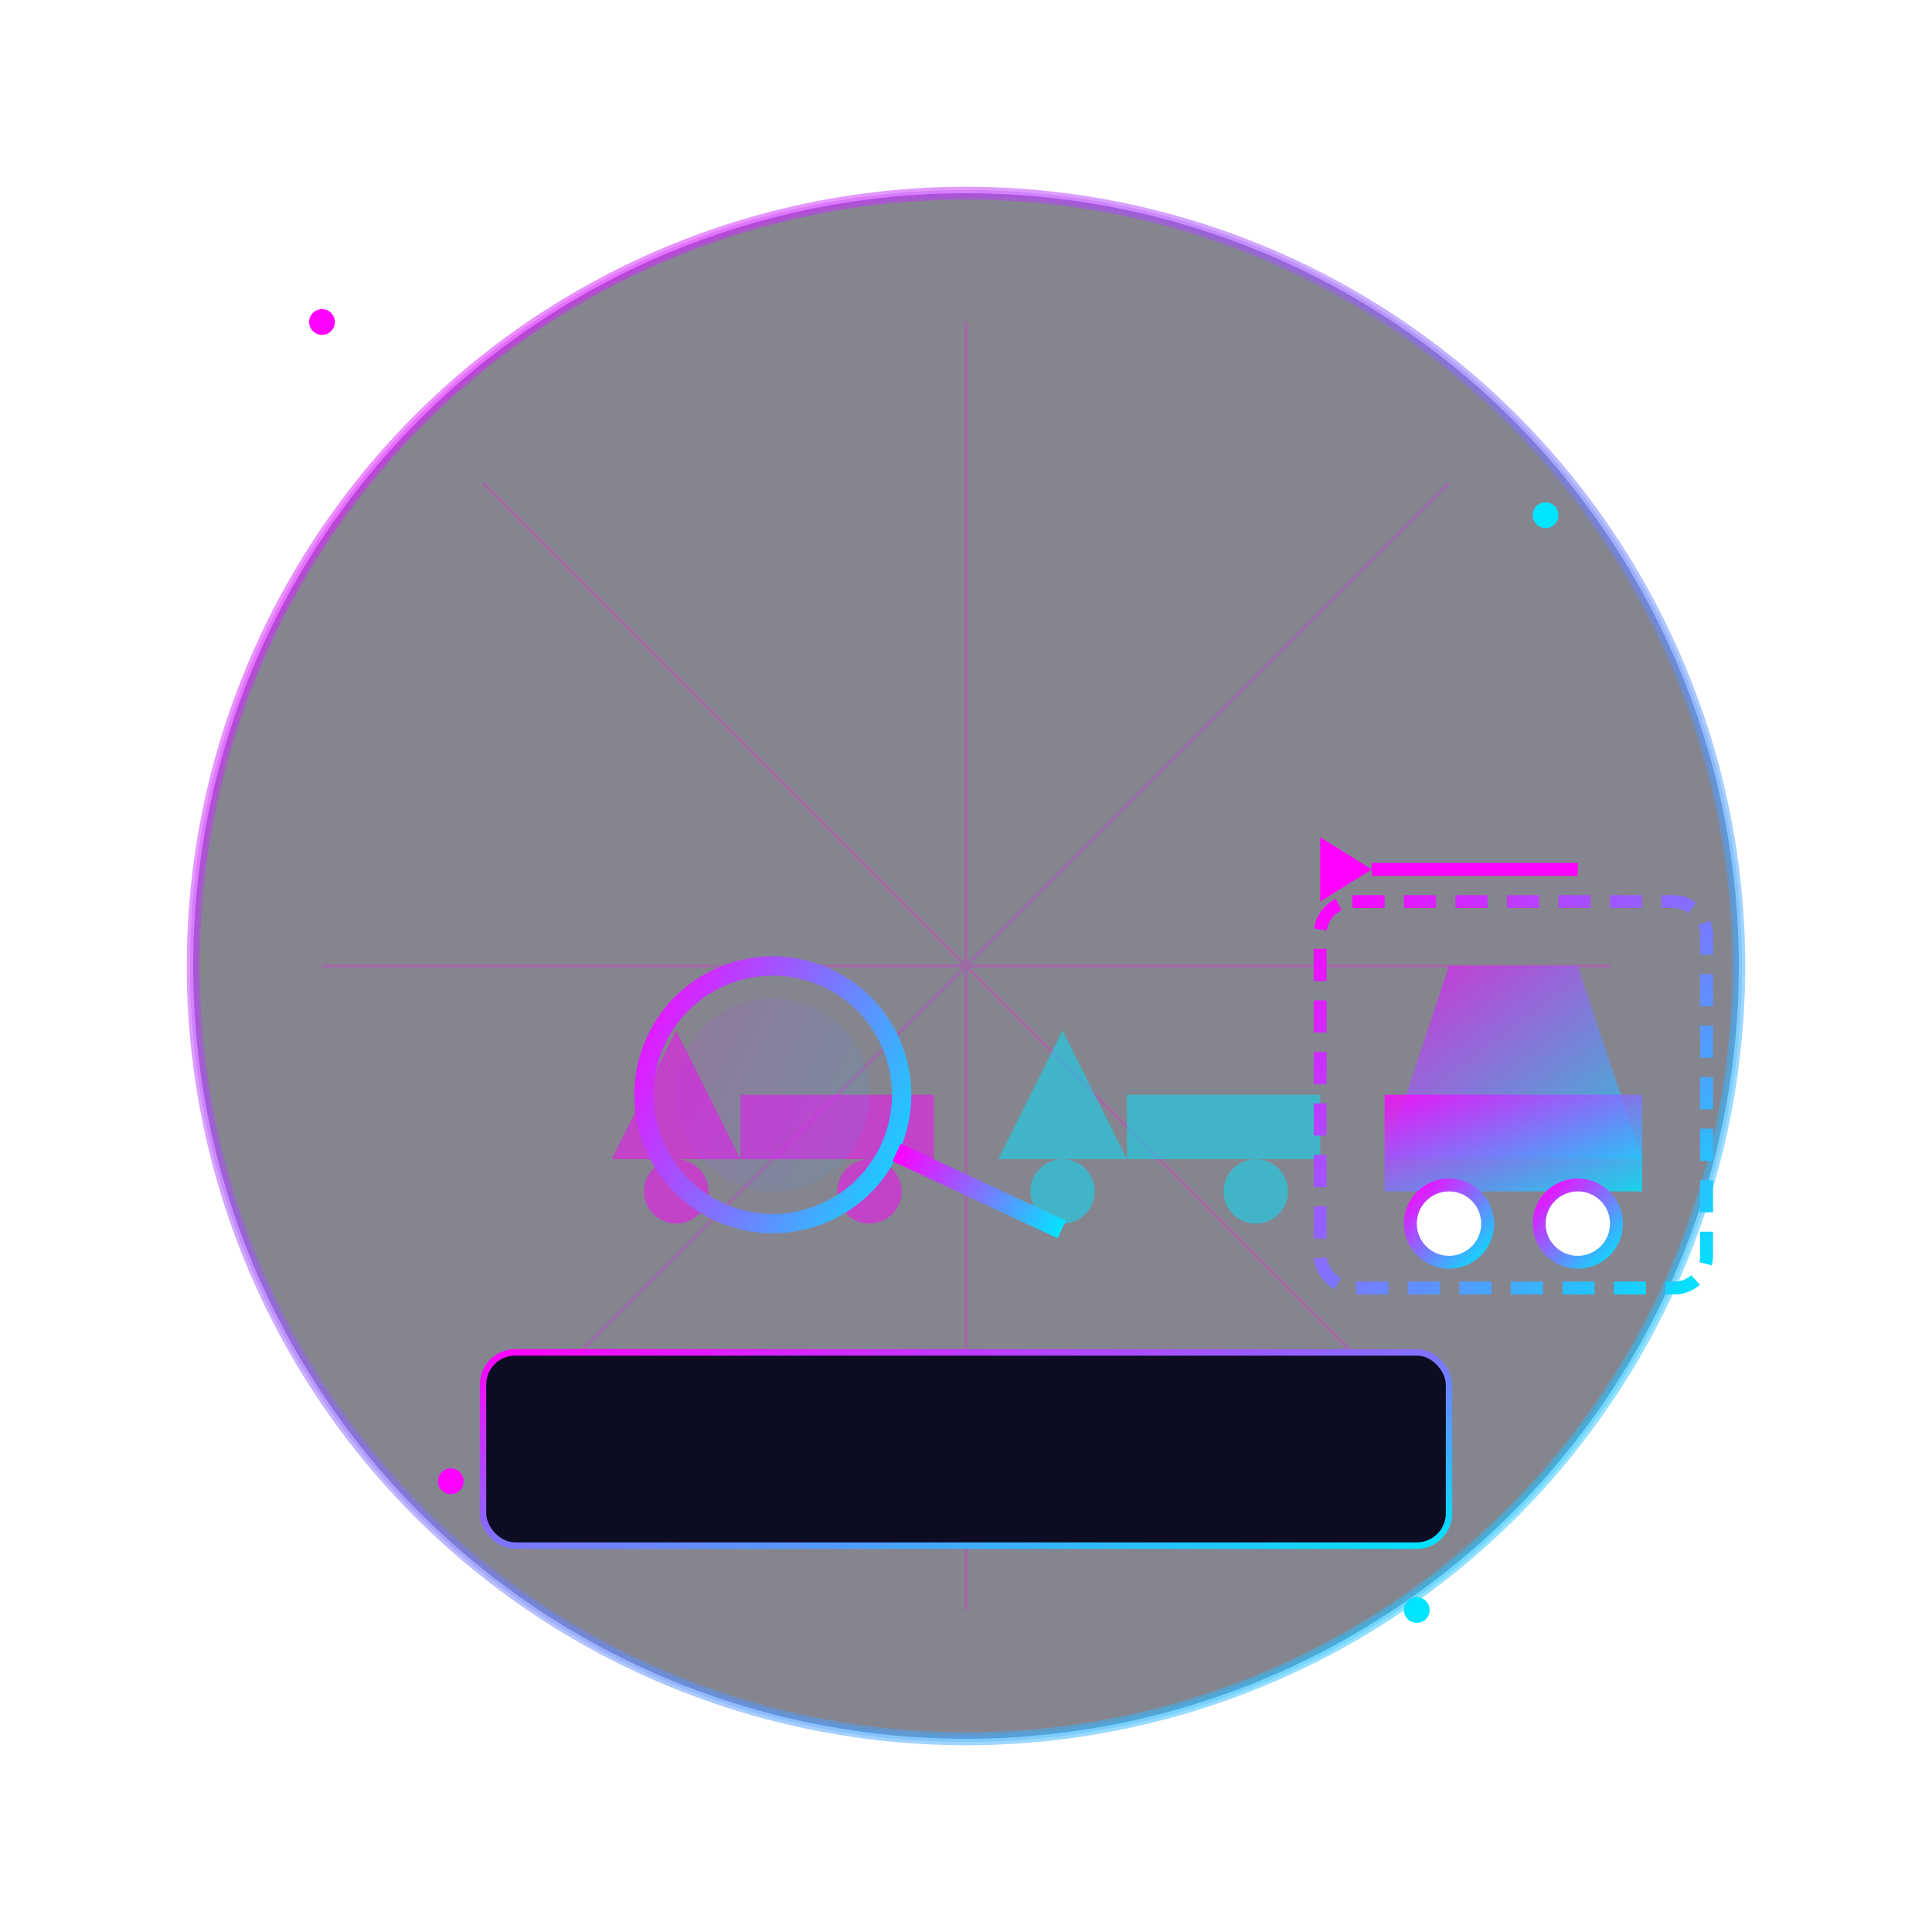
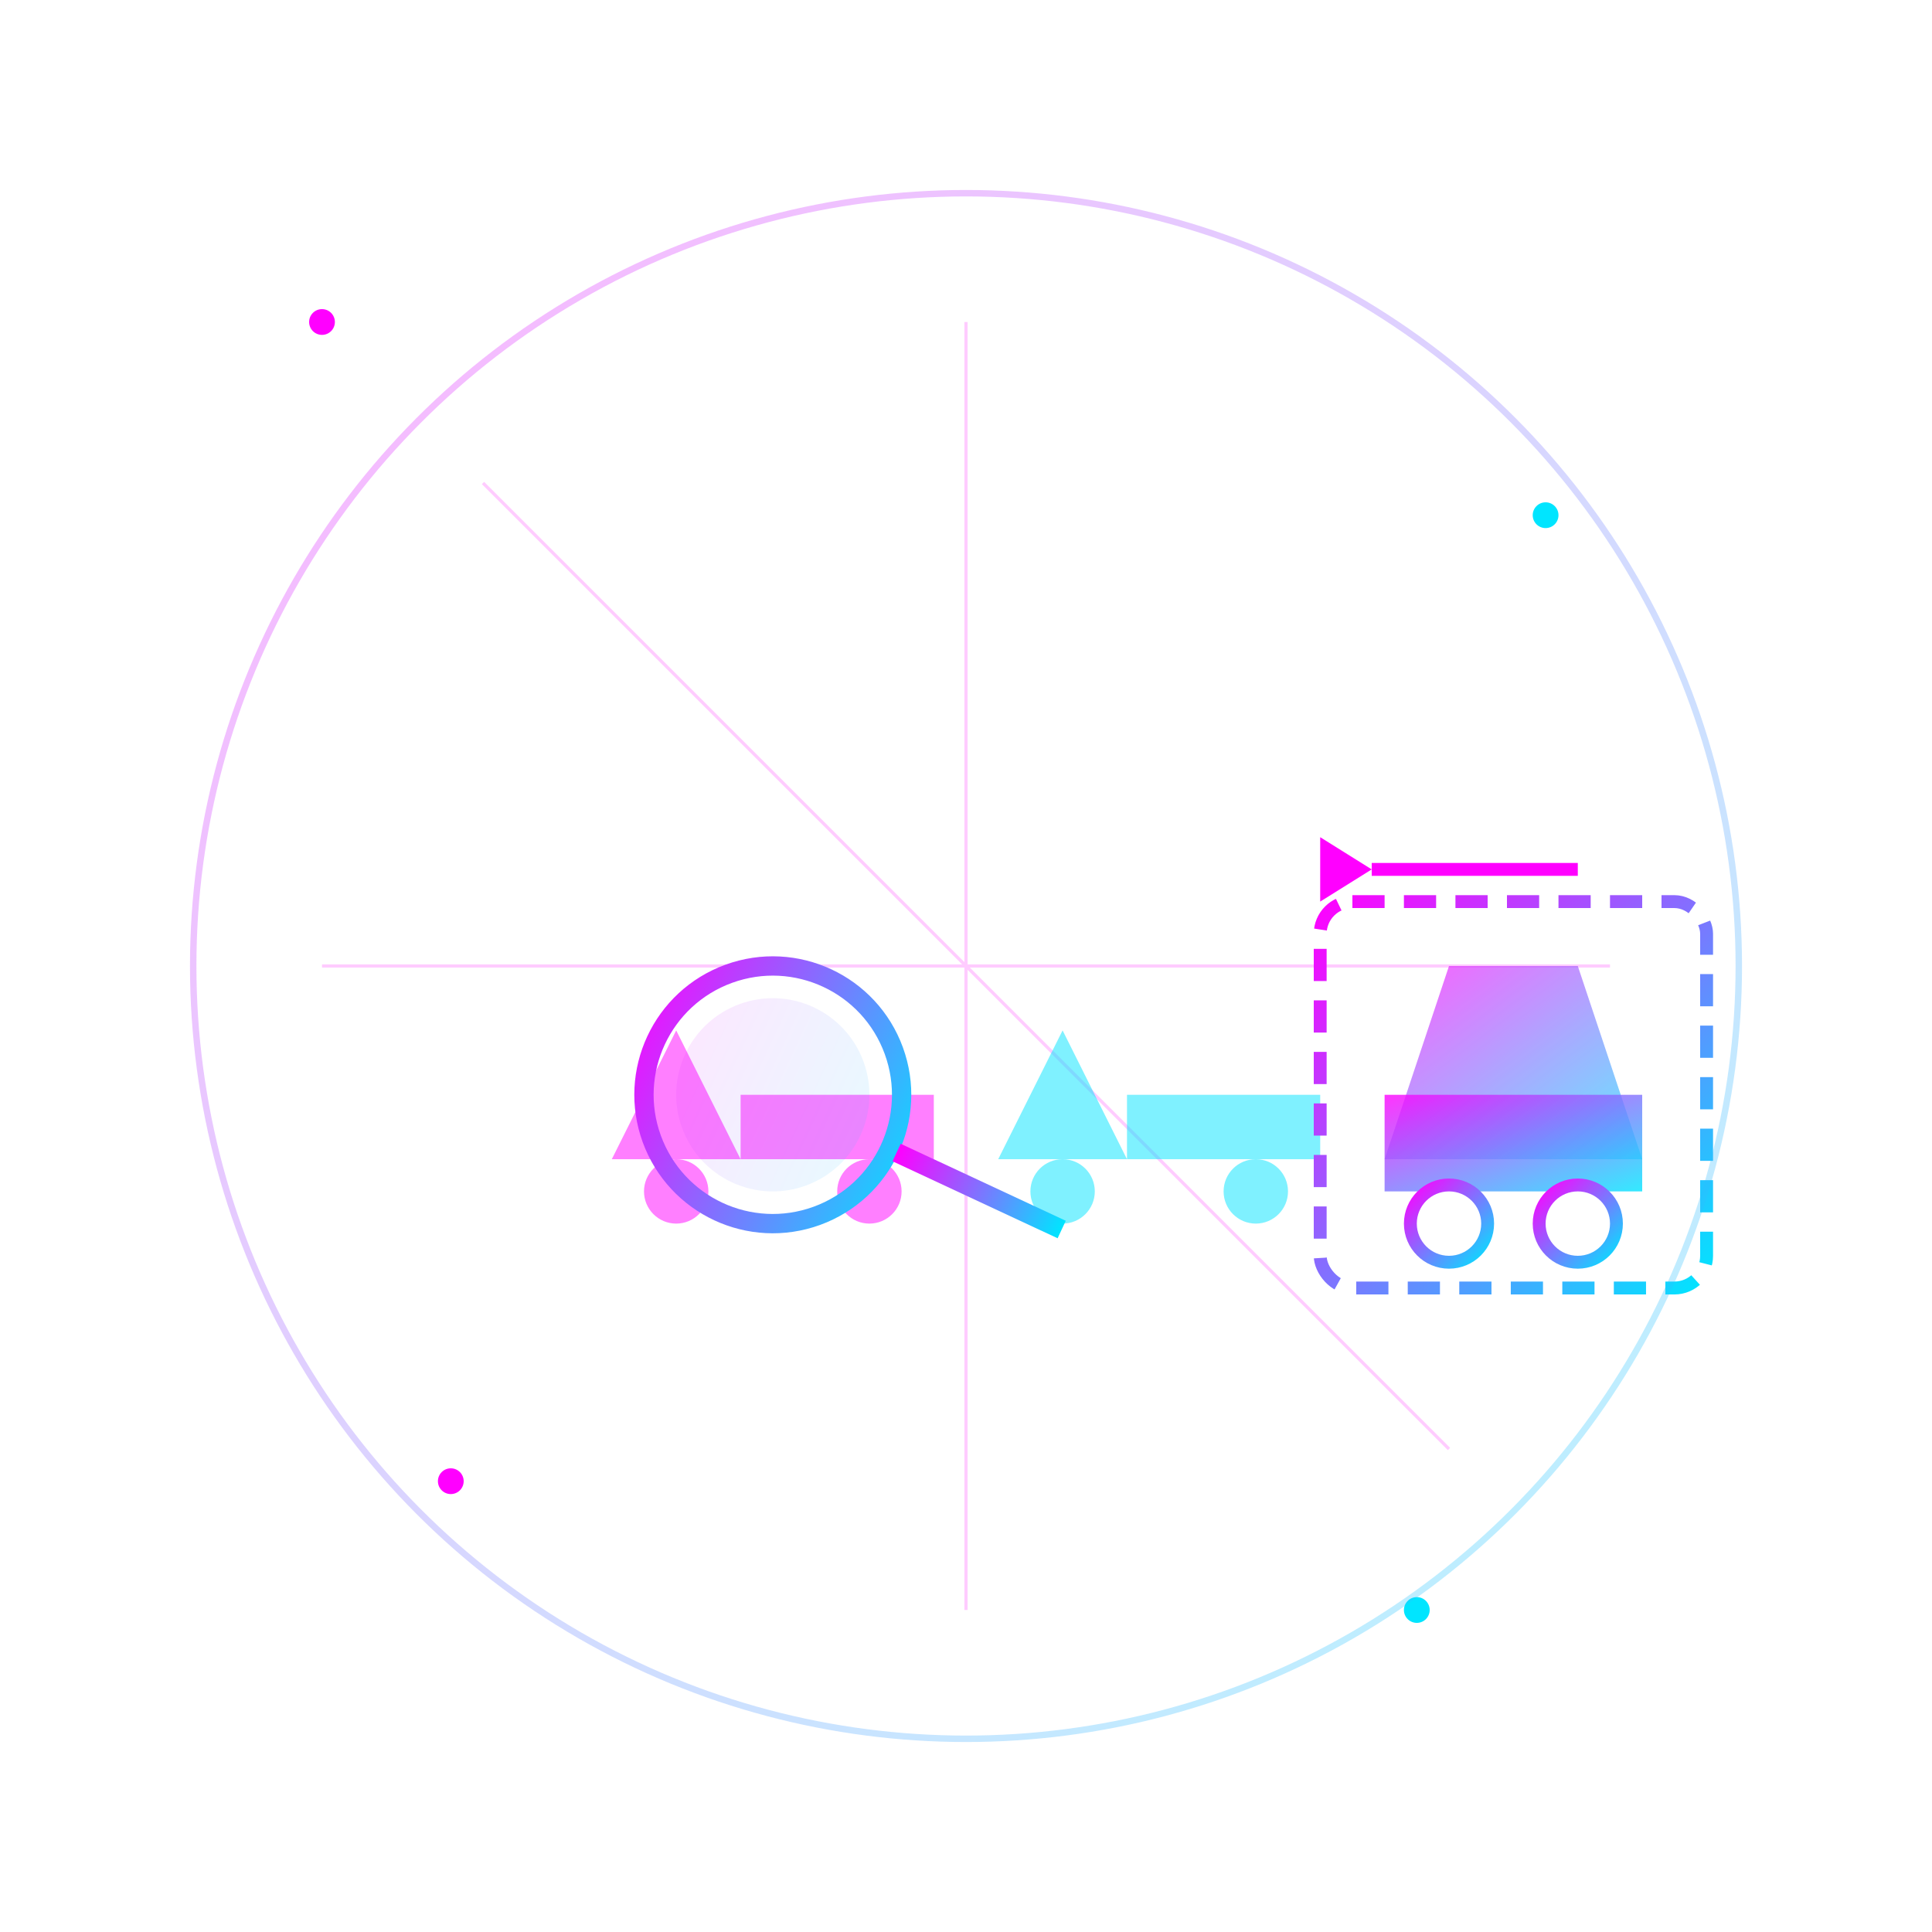
<svg xmlns="http://www.w3.org/2000/svg" viewBox="0 0 300 300">
  <defs>
    <linearGradient id="service1Gradient" x1="0%" y1="0%" x2="100%" y2="100%">
      <stop offset="0%" stop-color="#ff00ff" />
      <stop offset="100%" stop-color="#00e5ff" />
    </linearGradient>
    <filter id="neonGlow" x="-20%" y="-20%" width="140%" height="140%">
      <feGaussianBlur stdDeviation="5" result="blur" />
      <feComposite in="SourceGraphic" in2="blur" operator="over" />
    </filter>
  </defs>
-   <circle cx="150" cy="150" r="120" fill="#0c0c22" stroke="url(#service1Gradient)" stroke-width="2" opacity="0.5" />
  <g stroke="#ff00ff" stroke-width="0.5" opacity="0.2">
    <line x1="50" y1="150" x2="250" y2="150" />
    <line x1="150" y1="50" x2="150" y2="250" />
    <line x1="75" y1="75" x2="225" y2="225" />
-     <line x1="75" y1="225" x2="225" y2="75" />
  </g>
  <g transform="translate(75, 90)">
    <path d="M30,70 L20,90 L40,90 L30,70 Z" fill="#ff00ff" opacity="0.5" />
    <rect x="40" y="80" width="30" height="10" fill="#ff00ff" opacity="0.5" />
    <circle cx="30" cy="95" r="5" fill="#ff00ff" opacity="0.5" />
    <circle cx="60" cy="95" r="5" fill="#ff00ff" opacity="0.5" />
    <path d="M90,70 L80,90 L100,90 L90,70 Z" fill="#00e5ff" opacity="0.5" />
    <rect x="100" y="80" width="30" height="10" fill="#00e5ff" opacity="0.5" />
    <circle cx="90" cy="95" r="5" fill="#00e5ff" opacity="0.5" />
    <circle cx="120" cy="95" r="5" fill="#00e5ff" opacity="0.5" />
    <path d="M150,60 L140,90 L180,90 L170,60 Z" fill="url(#service1Gradient)" opacity="0.8" filter="url(#neonGlow)" />
    <rect x="140" y="80" width="40" height="15" fill="url(#service1Gradient)" opacity="0.8" />
    <circle cx="150" cy="100" r="6" fill="#ffffff" stroke="url(#service1Gradient)" stroke-width="2" />
    <circle cx="170" cy="100" r="6" fill="#ffffff" stroke="url(#service1Gradient)" stroke-width="2" />
    <rect x="130" y="50" width="60" height="60" rx="5" ry="5" fill="none" stroke="url(#service1Gradient)" stroke-width="2" stroke-dasharray="5,3">
      <animate attributeName="stroke-opacity" values="1;0.5;1" dur="2s" repeatCount="indefinite" />
    </rect>
    <g filter="url(#neonGlow)">
      <polygon points="130,40 138,45 130,50" fill="#ff00ff">
        <animate attributeName="opacity" values="1;0.7;1" dur="1.5s" repeatCount="indefinite" />
      </polygon>
      <line x1="138" y1="45" x2="170" y2="45" stroke="#ff00ff" stroke-width="2">
        <animate attributeName="stroke-dasharray" values="1,30;30,1;1,30" dur="3s" repeatCount="indefinite" />
      </line>
    </g>
  </g>
  <g transform="translate(120, 170) rotate(-20)">
    <circle cx="0" cy="0" r="20" fill="none" stroke="url(#service1Gradient)" stroke-width="3" />
    <line x1="15" y1="15" x2="35" y2="35" stroke="url(#service1Gradient)" stroke-width="3" />
    <circle cx="0" cy="0" r="15" fill="url(#service1Gradient)" opacity="0.1" />
  </g>
-   <rect x="75" y="210" width="150" height="30" rx="5" ry="5" fill="#0c0c22" stroke="url(#service1Gradient)" stroke-width="1" />
  <g>
    <circle cx="50" cy="50" r="2" fill="#ff00ff">
      <animate attributeName="cy" values="50;55;50" dur="3s" repeatCount="indefinite" />
      <animate attributeName="opacity" values="0.7;0.3;0.7" dur="3s" repeatCount="indefinite" />
    </circle>
    <circle cx="240" cy="80" r="2" fill="#00e5ff">
      <animate attributeName="cy" values="80;85;80" dur="4s" repeatCount="indefinite" />
      <animate attributeName="opacity" values="0.7;0.3;0.7" dur="4s" repeatCount="indefinite" />
    </circle>
    <circle cx="70" cy="230" r="2" fill="#ff00ff">
      <animate attributeName="cy" values="230;235;230" dur="3.5s" repeatCount="indefinite" />
      <animate attributeName="opacity" values="0.7;0.3;0.7" dur="3.5s" repeatCount="indefinite" />
    </circle>
    <circle cx="220" cy="250" r="2" fill="#00e5ff">
      <animate attributeName="cy" values="250;255;250" dur="2.5s" repeatCount="indefinite" />
      <animate attributeName="opacity" values="0.7;0.3;0.7" dur="2.5s" repeatCount="indefinite" />
    </circle>
  </g>
  <circle cx="150" cy="150" r="120" fill="none" stroke="url(#service1Gradient)" stroke-width="1" opacity="0.3">
    <animate attributeName="r" values="120;123;120" dur="3s" repeatCount="indefinite" />
    <animate attributeName="opacity" values="0.3;0.6;0.3" dur="3s" repeatCount="indefinite" />
  </circle>
</svg>